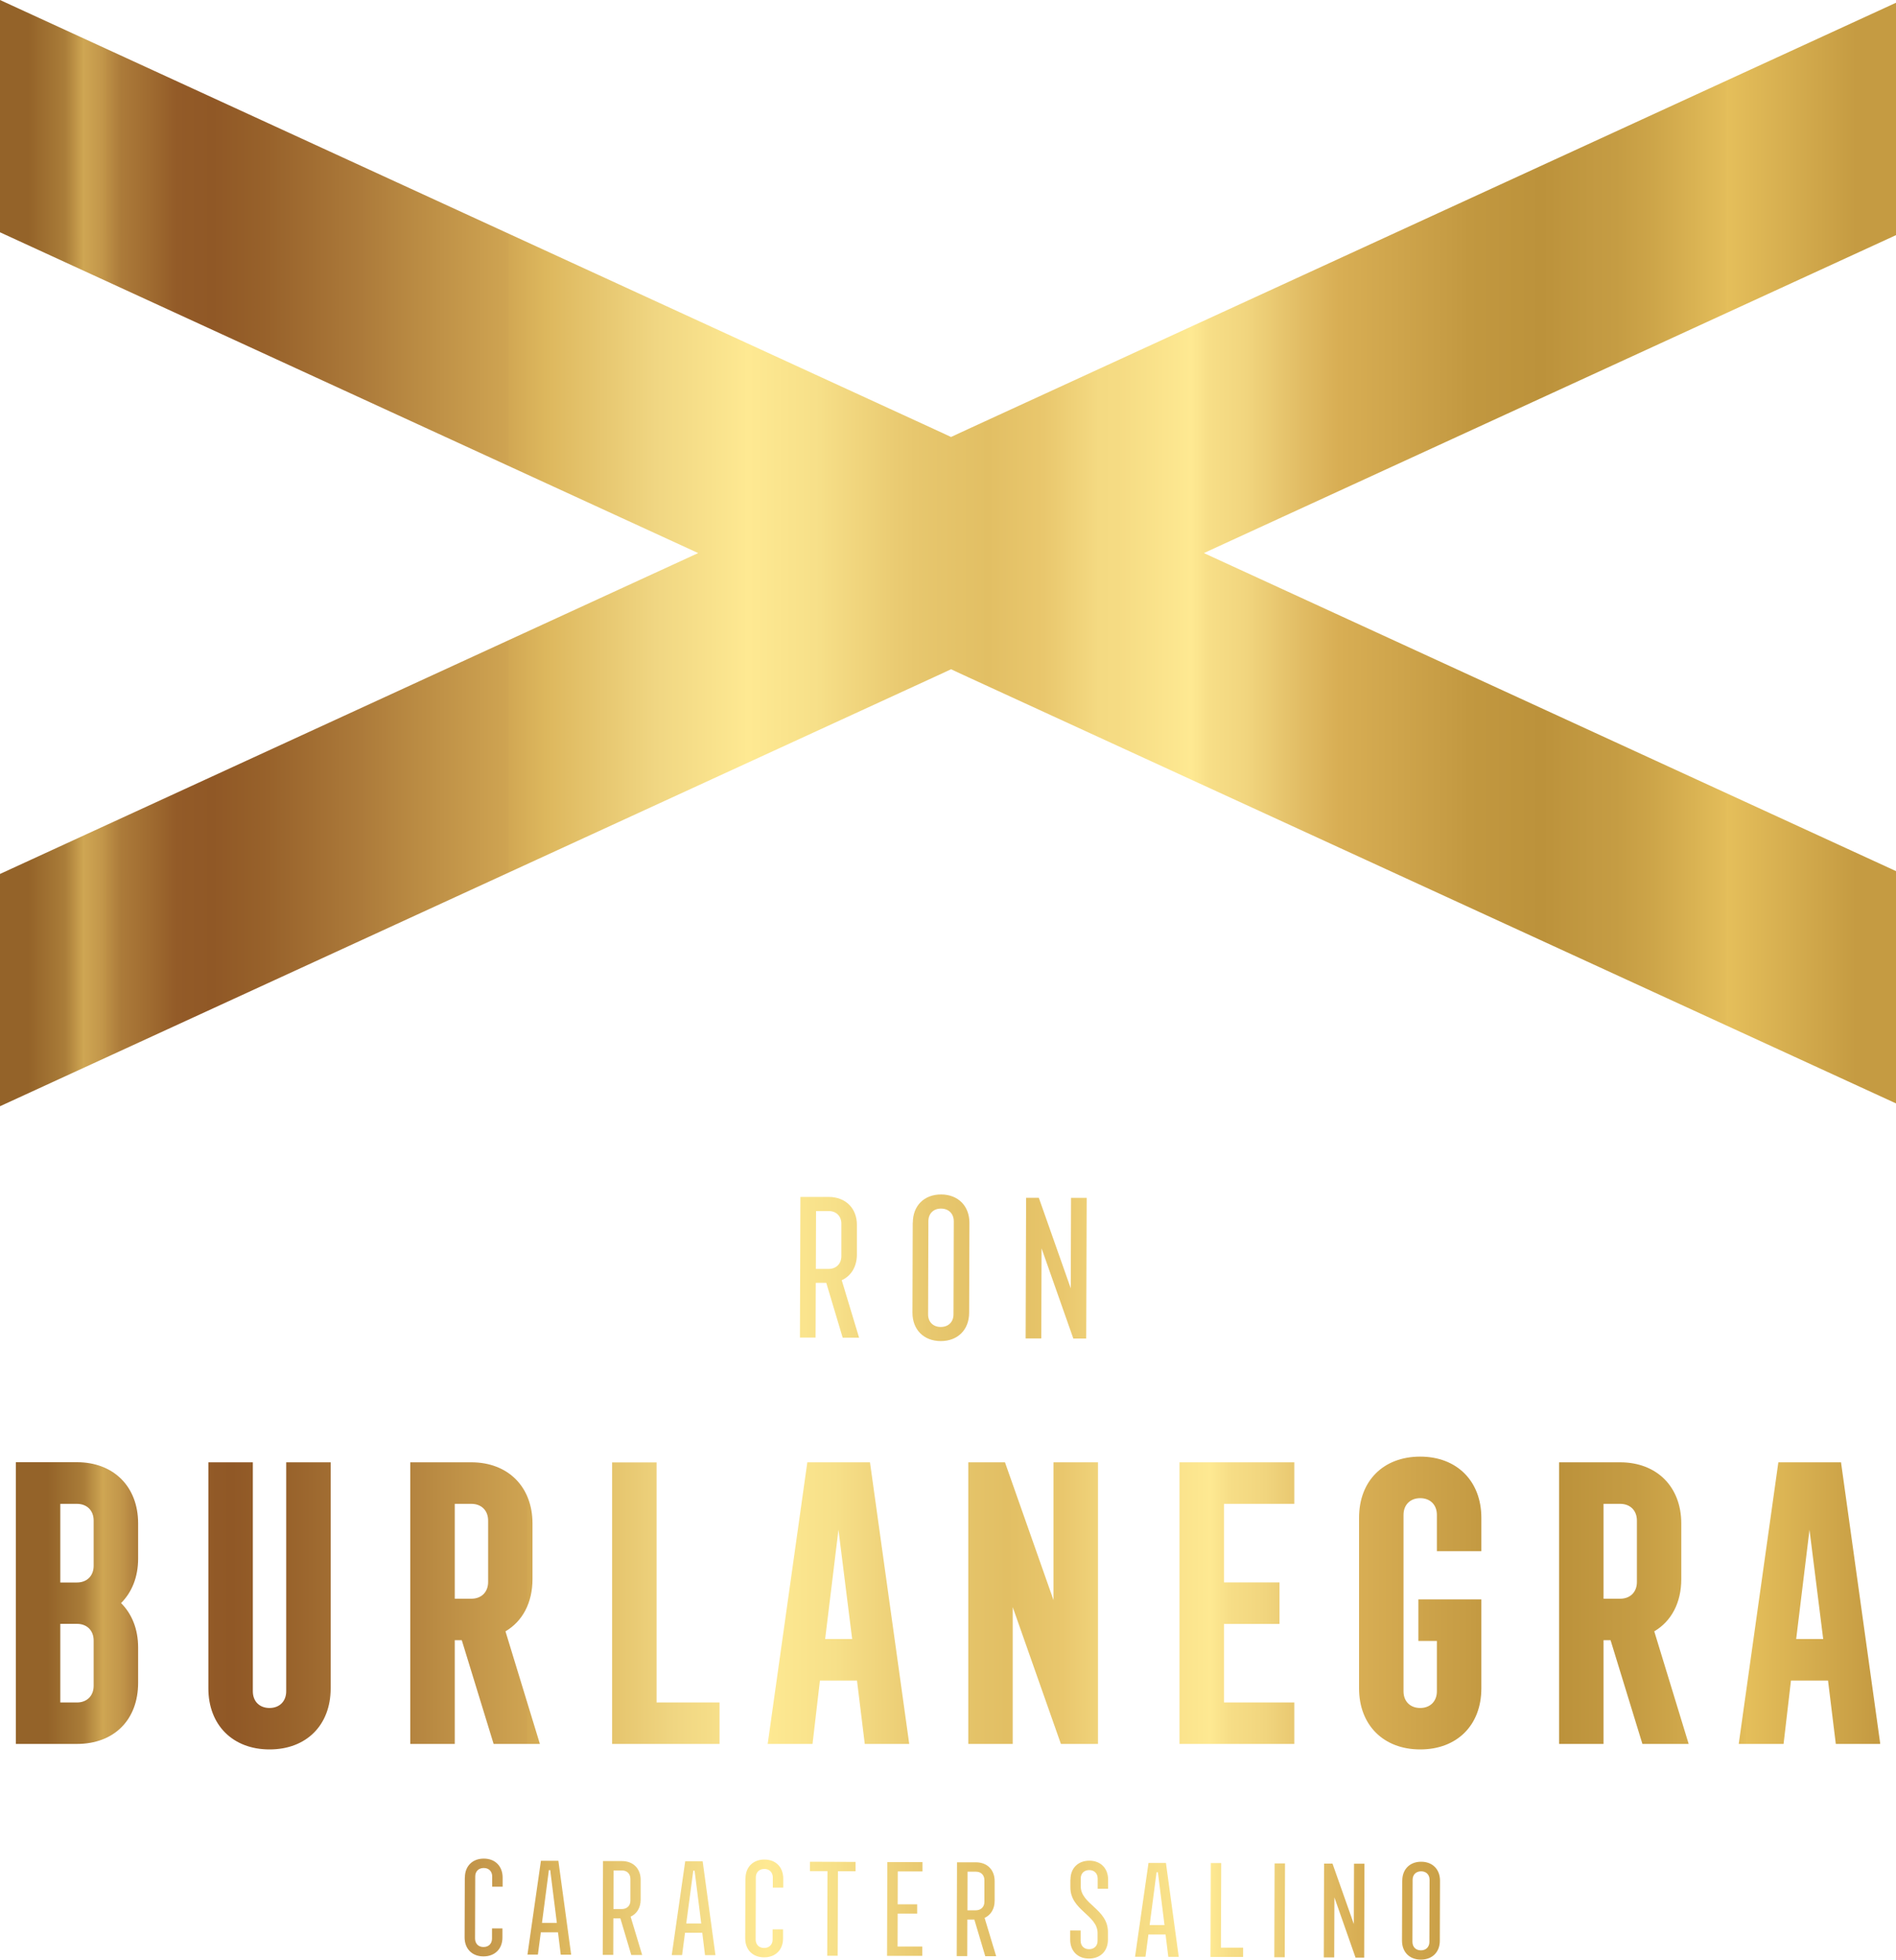
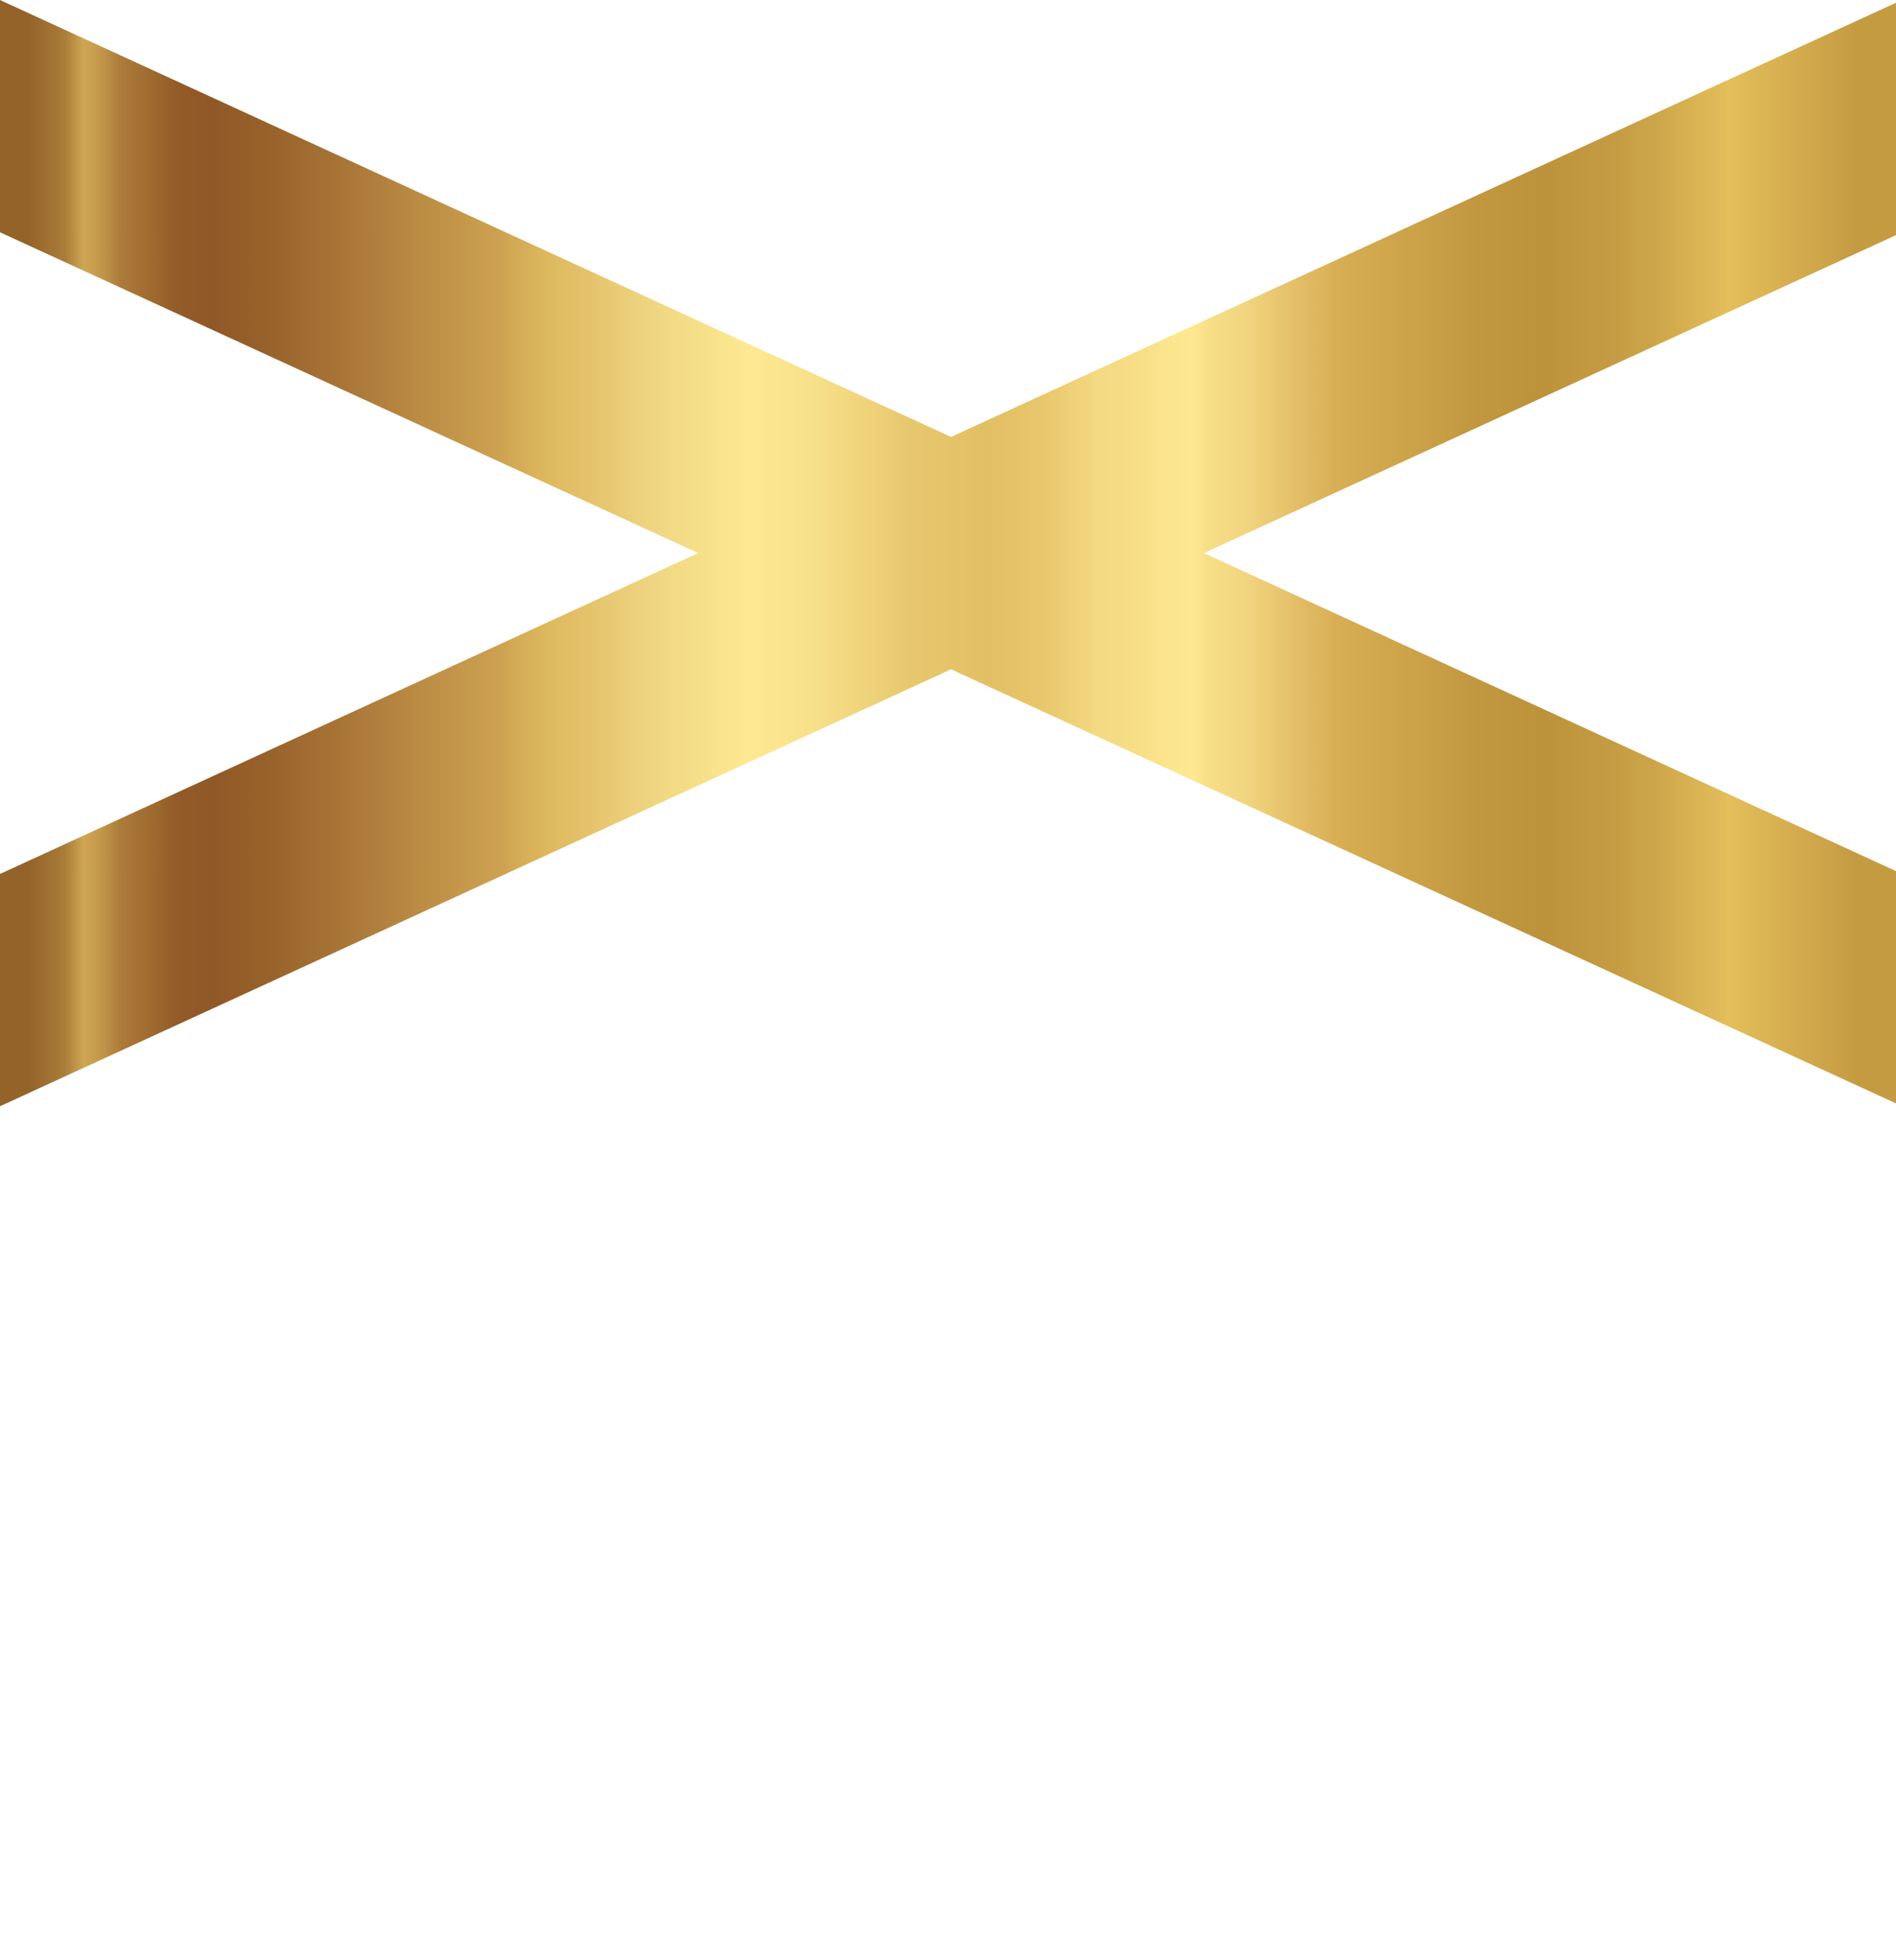
<svg xmlns="http://www.w3.org/2000/svg" xmlns:xlink="http://www.w3.org/1999/xlink" id="Capa_1" width="200" height="206.61" viewBox="0 0 200 206.61">
  <defs>
    <style>.cls-1{fill:none;}.cls-2{clip-path:url(#clippath-1);}.cls-3{fill:url(#Degradado_sin_nombre_2-2);}.cls-4{fill:url(#Degradado_sin_nombre_2);}.cls-5{clip-path:url(#clippath);}</style>
    <clipPath id="clippath">
-       <path class="cls-1" d="M139.64,206.37h1.1s.02-6.33.02-6.33l2.23,6.35h.91s.03-9.9.03-9.9h-1.1s-.02,6.36-.02,6.36l-2.25-6.37h-.89s-.03,9.9-.03,9.9ZM134.42,206.35h1.1s.03-9.89.03-9.89h-1.1s-.03,9.89-.03,9.89ZM127.69,206.32h3.44s0-.98,0-.98h-2.34s.03-8.92.03-8.92h-1.1s-.03,9.9-.03,9.9ZM121.27,202.96l.73-5.57h.14l.7,5.57h-1.57ZM119.73,206.3h1.1s.31-2.35.31-2.35h1.81s.29,2.36.29,2.36h1.1s-1.35-9.9-1.35-9.9h-1.84s-1.42,9.89-1.42,9.89ZM102.94,201.4h-.89s.01-4.07.01-4.07h.89c.54,0,.89.36.89.9v2.28c0,.53-.37.89-.9.89h0M100.93,206.23h1.1s.01-3.85.01-3.85h.74s1.15,3.86,1.15,3.86h1.15s-1.22-4.04-1.22-4.04c.66-.3,1.06-.95,1.06-1.8v-2.06c.01-1.2-.78-2-1.98-2h-1.99s-.03,9.89-.03,9.89ZM93.58,206.2h3.71s0-.98,0-.98h-2.61s.01-3.47.01-3.47h2.06s0-.98,0-.98h-2.06s.01-3.47.01-3.47h2.61s0-.98,0-.98h-3.71s-.03,9.89-.03,9.89ZM149.88,205.62c-.54,0-.89-.36-.89-.9l.02-6.54c0-.54.36-.89.9-.89.54,0,.89.36.89.9l-.02,6.54c0,.54-.36.89-.89.89h0M147.91,198.28l-.02,6.32c0,1.2.79,2,1.99,2,1.2,0,2-.79,2-1.99l.02-6.33c0-1.2-.79-2-1.99-2h0c-1.19,0-1.99.79-1.99,1.99M85.43,197.27h1.86s-.03,8.92-.03,8.92h1.1s.03-8.91.03-8.91h1.86s0-.98,0-.98l-4.81-.02v.99ZM72.39,202.79l.74-5.57h.14s.7,5.57.7,5.57h-1.57ZM70.85,206.12h1.1s.31-2.35.31-2.35h1.82s.29,2.36.29,2.36h1.1s-1.35-9.9-1.35-9.9h-1.84s-1.42,9.89-1.42,9.89ZM65.6,201.27h-.89s.01-4.07.01-4.07h.89c.54,0,.89.36.89.9v2.28c0,.53-.37.89-.9.89h0M63.59,206.1h1.1s.01-3.85.01-3.85h.74s1.15,3.86,1.15,3.86h1.15s-1.22-4.04-1.22-4.04c.66-.3,1.06-.94,1.06-1.8v-2.06c.01-1.2-.78-2-1.98-2h-1.99s-.03,9.89-.03,9.89ZM57.17,202.73l.73-5.57h.14l.7,5.57h-1.57ZM55.64,206.07h1.1s.31-2.35.31-2.35h1.81s.29,2.36.29,2.36h1.1s-1.35-9.9-1.35-9.9h-1.84s-1.42,9.89-1.42,9.89ZM112.91,198.16v.81c-.01,2.43,2.87,2.92,2.87,4.84v.8c0,.54-.36.89-.9.89-.54,0-.89-.36-.89-.9v-1.07s-1.1,0-1.1,0v.96c0,1.2.79,2,1.98,2,1.2,0,2-.79,2-1.99v-.81c.01-2.43-2.88-2.92-2.87-4.84v-.8c0-.54.36-.89.9-.89.54,0,.89.36.89.9v1.07s1.1,0,1.1,0v-.96c0-1.2-.79-2-1.98-2h0c-1.19,0-1.99.79-1.99,1.99M78.63,198.04l-.02,6.32c0,1.2.79,2,1.99,2,1.2,0,2-.79,2-1.99v-.96s-1.1,0-1.1,0v1.07c0,.54-.36.89-.9.89-.54,0-.89-.36-.89-.9l.02-6.54c0-.54.36-.89.9-.89.53,0,.89.36.89.9v1.07s1.1,0,1.1,0v-.96c0-1.2-.79-2-1.98-2h-.01c-1.19,0-1.99.79-1.99,1.99M49.03,197.94l-.02,6.32c0,1.2.79,2,1.99,2,1.2,0,2-.79,2-1.99v-.96s-1.1,0-1.1,0v1.07c0,.54-.36.89-.9.89-.54,0-.89-.36-.89-.9l.02-6.54c0-.54.36-.89.9-.89.54,0,.89.36.89.9v1.07s1.1,0,1.1,0v-.96c0-1.2-.79-2-1.98-2,0,0,0,0-.01,0-1.19,0-1.99.79-1.99,1.99M6.36,171.2h1.76c1.05,0,1.76.7,1.76,1.76v4.77c0,1.05-.7,1.76-1.76,1.76h-1.76v-8.28ZM6.36,158.55h1.76c1.05,0,1.76.7,1.76,1.76v4.77c0,1.05-.7,1.76-1.76,1.76h-1.76v-8.28ZM1.67,154.17v29.69h6.45c3.91,0,6.45-2.54,6.45-6.45v-3.71c0-1.95-.66-3.55-1.8-4.69,1.13-1.13,1.8-2.73,1.8-4.69v-3.71c0-3.87-2.58-6.45-6.45-6.45H1.67ZM30.19,154.17v24.14c0,1.05-.7,1.76-1.76,1.76s-1.76-.7-1.76-1.76v-24.14h-4.69v23.83c0,3.87,2.58,6.44,6.45,6.44s6.45-2.54,6.45-6.44v-23.83h-4.69ZM47.97,158.55h1.76c1.05,0,1.76.7,1.76,1.76v6.48c0,1.05-.7,1.76-1.76,1.76h-1.76v-10ZM43.28,154.17v29.69h4.69v-10.94h.74l3.36,10.94h4.88l-3.63-11.87c1.8-1.06,2.85-3.01,2.85-5.51v-5.86c0-3.87-2.58-6.45-6.45-6.45h-6.45ZM64.57,154.17v29.69h11.33v-4.37h-6.64v-25.31h-4.69ZM88.44,161.24l1.45,11.56h-2.85l1.41-11.56ZM85.16,154.17l-4.18,29.69h4.73l.78-6.68h3.91l.82,6.68h4.69l-4.14-29.69h-6.6ZM111.13,154.17v14.53l-5.12-14.53h-3.87v29.69h4.69v-14.42l5.08,14.42h3.91v-29.69h-4.69ZM124.42,154.17v29.69h12.11v-4.37h-7.42v-8.28h5.86v-4.38h-5.86v-8.28h7.42v-4.38h-12.11ZM169.15,158.55h1.76c1.05,0,1.76.7,1.76,1.76v6.48c0,1.05-.7,1.76-1.76,1.76h-1.76v-10ZM164.46,154.17v29.69h4.69v-10.94h.74l3.36,10.94h4.88l-3.63-11.87c1.8-1.06,2.85-3.01,2.85-5.51v-5.86c0-3.87-2.58-6.45-6.45-6.45h-6.45ZM190.87,161.24l1.45,11.56h-2.85l1.41-11.56ZM187.59,154.17l-4.18,29.69h4.73l.78-6.68h3.91l.82,6.68h4.69l-4.14-29.69h-6.6ZM143.36,160.03v17.97c0,3.87,2.58,6.44,6.45,6.44s6.45-2.54,6.45-6.44v-9.38h-6.64v4.38h1.95v5.31c0,1.05-.7,1.76-1.76,1.76s-1.76-.7-1.76-1.76v-18.6c0-1.05.7-1.76,1.76-1.76s1.76.7,1.76,1.76v3.83h4.69v-3.52c0-3.87-2.58-6.45-6.45-6.45s-6.45,2.54-6.45,6.45M108.19,141.11h1.65s.03-9.5.03-9.5l3.35,9.51h1.36s.05-14.83.05-14.83h-1.65s-.03,9.54-.03,9.54l-3.37-9.55h-1.34s-.05,14.83-.05,14.83ZM87.4,133.78h-1.34s.02-6.1.02-6.1h1.34c.8,0,1.34.55,1.33,1.35v3.42c-.01.8-.55,1.33-1.35,1.33h0M84.38,141.02h1.65s.02-5.77.02-5.77h1.11s1.73,5.78,1.73,5.78h1.73s-1.83-6.06-1.83-6.06c.99-.45,1.59-1.42,1.6-2.69v-3.09c.02-1.79-1.17-2.99-2.97-3h-2.99s-.05,14.83-.05,14.83ZM99.23,139.9c-.8,0-1.34-.54-1.33-1.34l.03-9.81c0-.8.54-1.34,1.34-1.33.8,0,1.34.54,1.34,1.34l-.03,9.81c0,.8-.54,1.33-1.34,1.33h0M96.28,128.91l-.03,9.48c0,1.79,1.18,2.99,2.98,3,1.79,0,2.99-1.18,3-2.98l.03-9.48c0-1.79-1.19-2.99-2.98-3h-.01c-1.79,0-2.98,1.19-2.98,2.98" />
-     </clipPath>
+       </clipPath>
    <linearGradient id="Degradado_sin_nombre_2" x1="24.79" y1="365.34" x2="25.31" y2="365.34" gradientTransform="translate(-9346.95 137950.73) scale(377.14 -377.14)" gradientUnits="userSpaceOnUse">
      <stop offset="0" stop-color="#946329" />
      <stop offset=".01" stop-color="#946329" />
      <stop offset=".03" stop-color="#aa7d39" />
      <stop offset=".04" stop-color="#cfa653" />
      <stop offset=".05" stop-color="#c2964a" />
      <stop offset=".06" stop-color="#ac7b3a" />
      <stop offset=".08" stop-color="#9c672e" />
      <stop offset=".09" stop-color="#935b28" />
      <stop offset=".11" stop-color="#905826" />
      <stop offset=".14" stop-color="#98622b" />
      <stop offset=".19" stop-color="#ac7a3a" />
      <stop offset=".22" stop-color="#ba8b43" />
      <stop offset=".27" stop-color="#cfa452" />
      <stop offset=".27" stop-color="#d1a753" />
      <stop offset=".29" stop-color="#ddb75d" />
      <stop offset=".35" stop-color="#f0d682" />
      <stop offset=".4" stop-color="#fee992" />
      <stop offset=".44" stop-color="#f6df88" />
      <stop offset=".44" stop-color="#f6de87" />
      <stop offset=".48" stop-color="#eacb72" />
      <stop offset=".49" stop-color="#e7c76e" />
      <stop offset=".53" stop-color="#e2bf64" />
      <stop offset=".56" stop-color="#e9c76d" />
      <stop offset=".59" stop-color="#f4da82" />
      <stop offset=".6" stop-color="#f5db83" />
      <stop offset=".64" stop-color="#fee992" />
      <stop offset=".65" stop-color="#f7de87" />
      <stop offset=".67" stop-color="#f1d57e" />
      <stop offset=".7" stop-color="#e1bc64" />
      <stop offset=".72" stop-color="#d8ae54" />
      <stop offset=".75" stop-color="#cfa54c" />
      <stop offset=".78" stop-color="#c69c44" />
      <stop offset=".79" stop-color="#c29840" />
      <stop offset=".83" stop-color="#bc923b" />
      <stop offset=".86" stop-color="#c39a42" />
      <stop offset=".87" stop-color="#c59c43" />
      <stop offset=".89" stop-color="#cda549" />
      <stop offset=".93" stop-color="#e3bd5a" />
      <stop offset=".93" stop-color="#e5bf5b" />
      <stop offset="1" stop-color="#c59b42" />
      <stop offset="1" stop-color="#c59b42" />
    </linearGradient>
    <clipPath id="clippath-1">
      <polygon class="cls-1" points="0 24.49 65.33 54.49 73.65 58.31 65.33 62.13 0 92.14 0 116.63 98.57 71.37 100.32 70.56 102.07 71.37 200 116.33 200 91.84 135.31 62.13 126.99 58.31 135.31 54.49 200 24.79 200 .29 102.07 45.26 100.32 46.07 98.57 45.26 0 0 0 24.49" />
    </clipPath>
    <linearGradient id="Degradado_sin_nombre_2-2" x1="24.8" y1="365.08" x2="25.32" y2="365.08" gradientTransform="translate(-9513.45 140085.25) scale(383.55 -383.55)" xlink:href="#Degradado_sin_nombre_2" />
  </defs>
  <g class="cls-5">
-     <rect class="cls-4" x="1.67" y="125.93" width="196.66" height="80.68" />
-   </g>
+     </g>
  <g class="cls-2">
    <rect class="cls-3" x="0" y="0" width="200" height="116.63" />
  </g>
</svg>